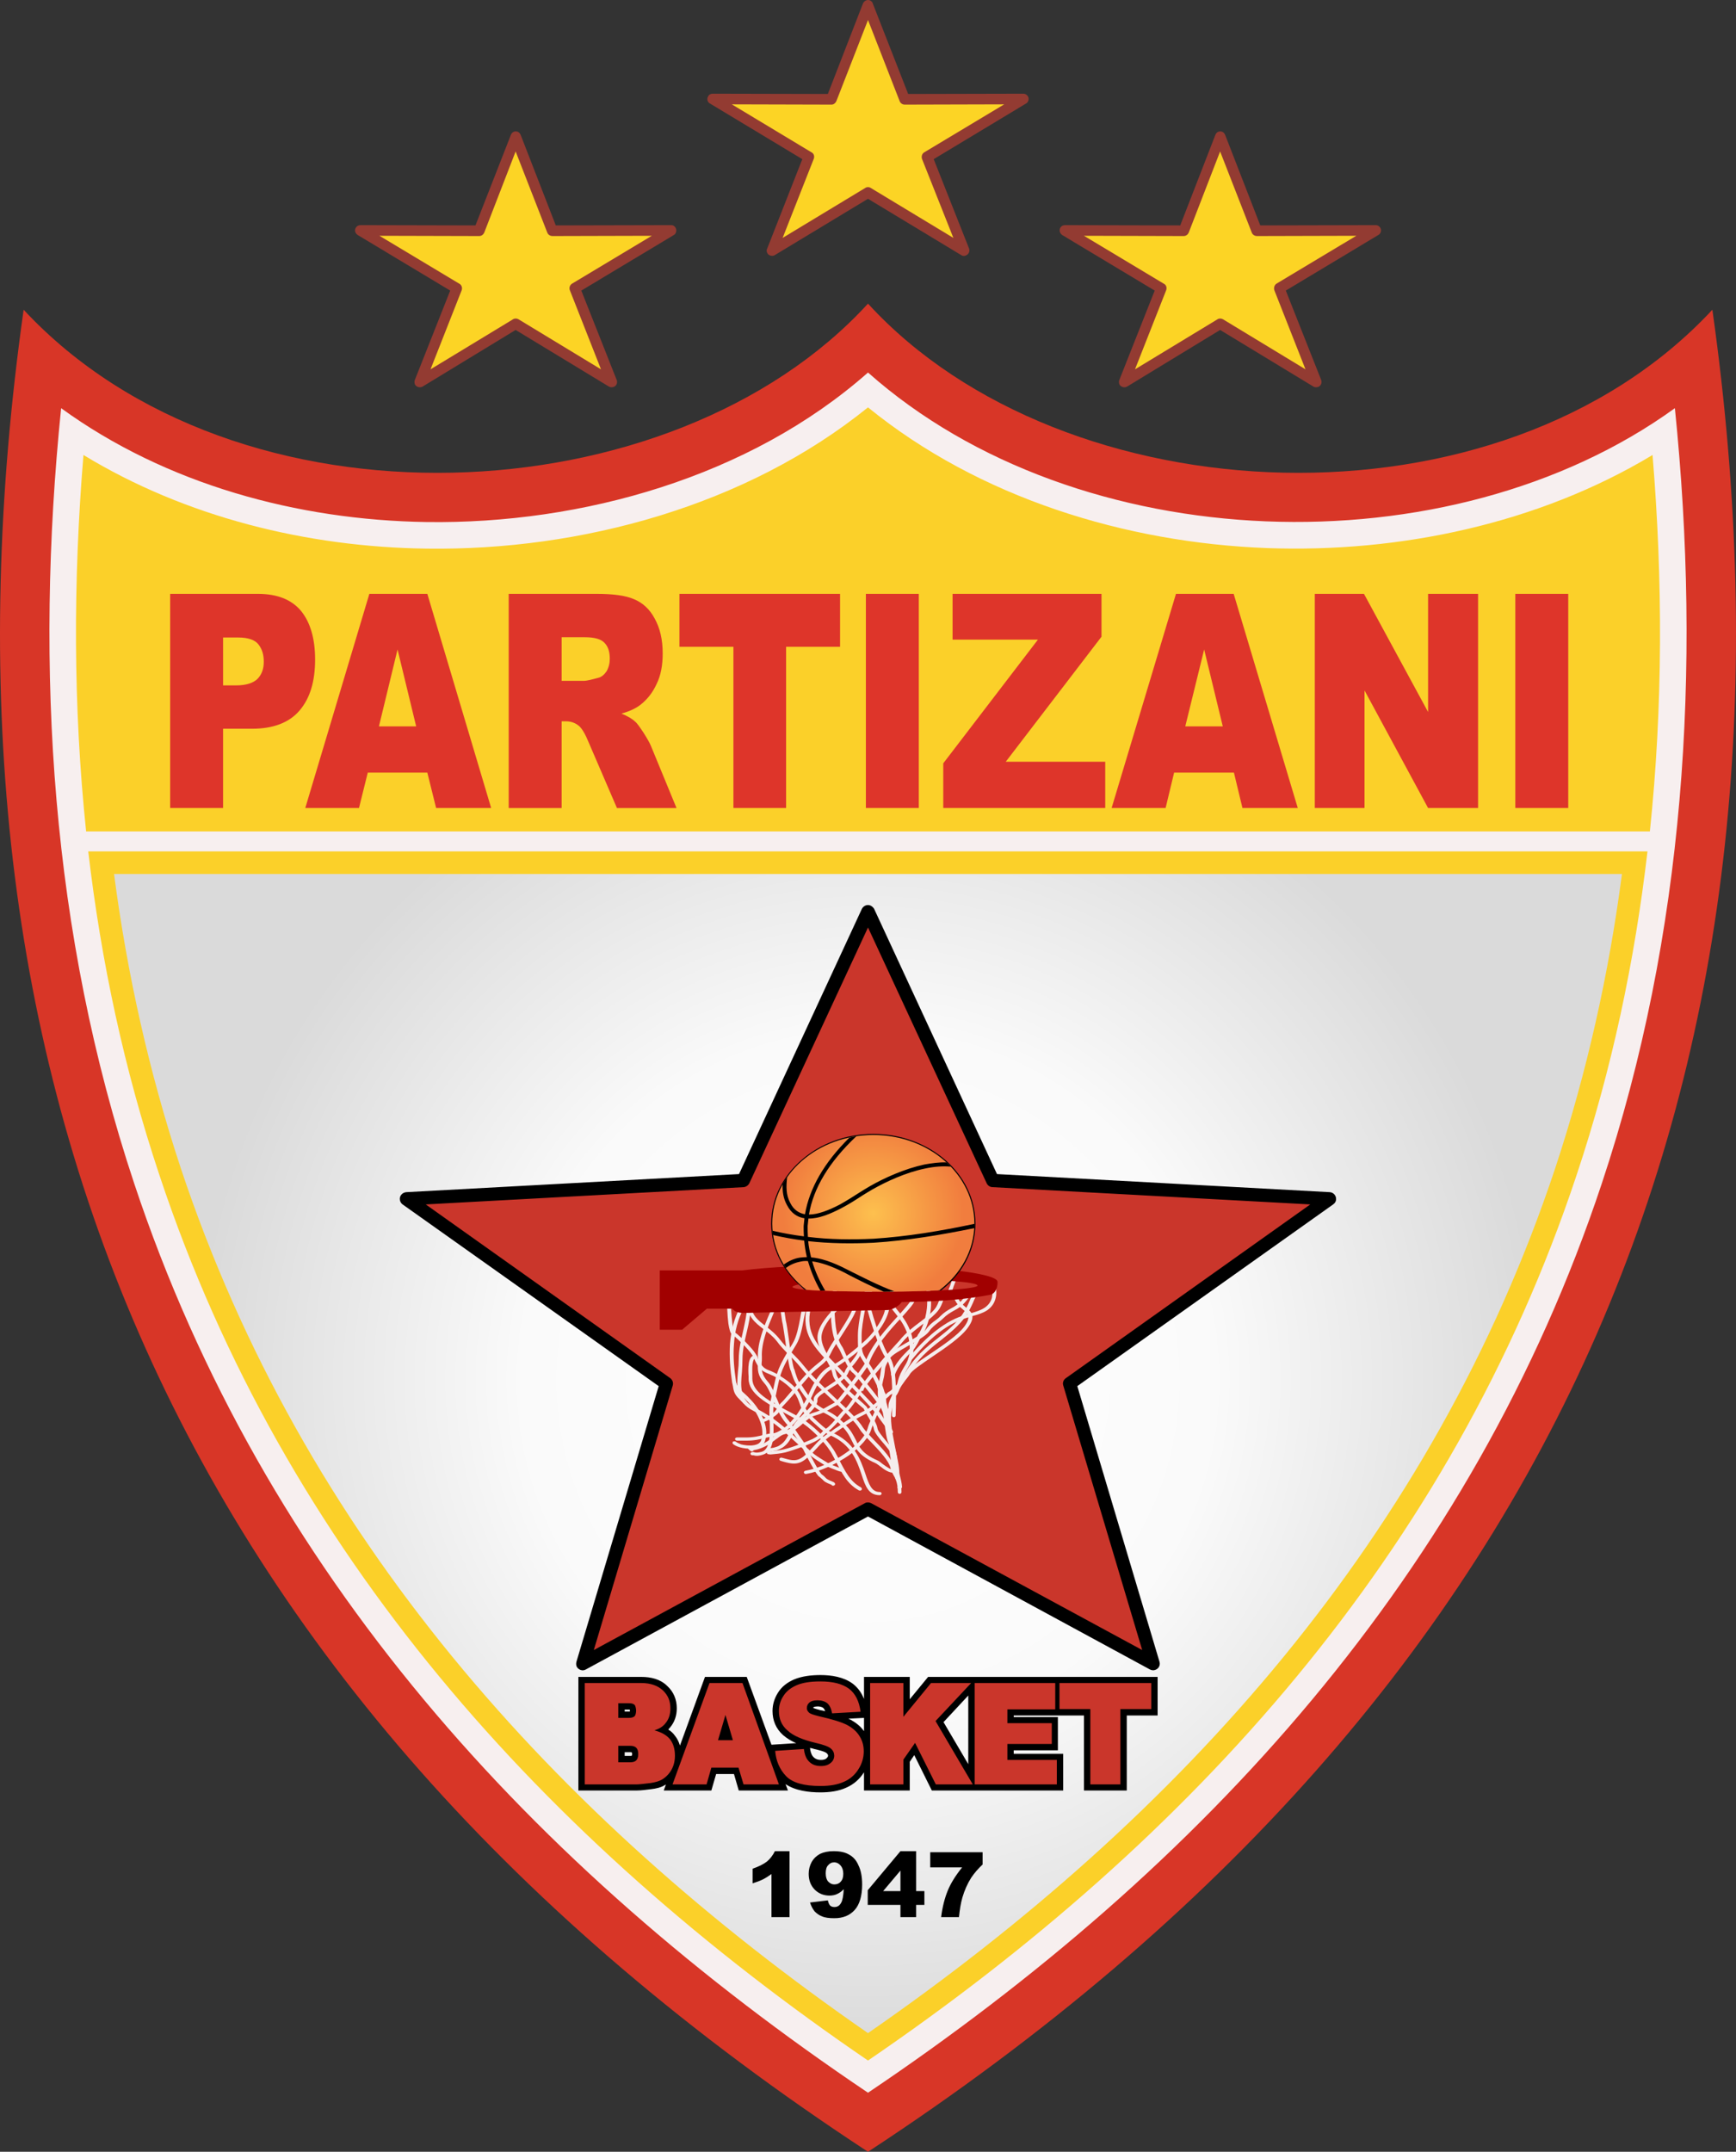
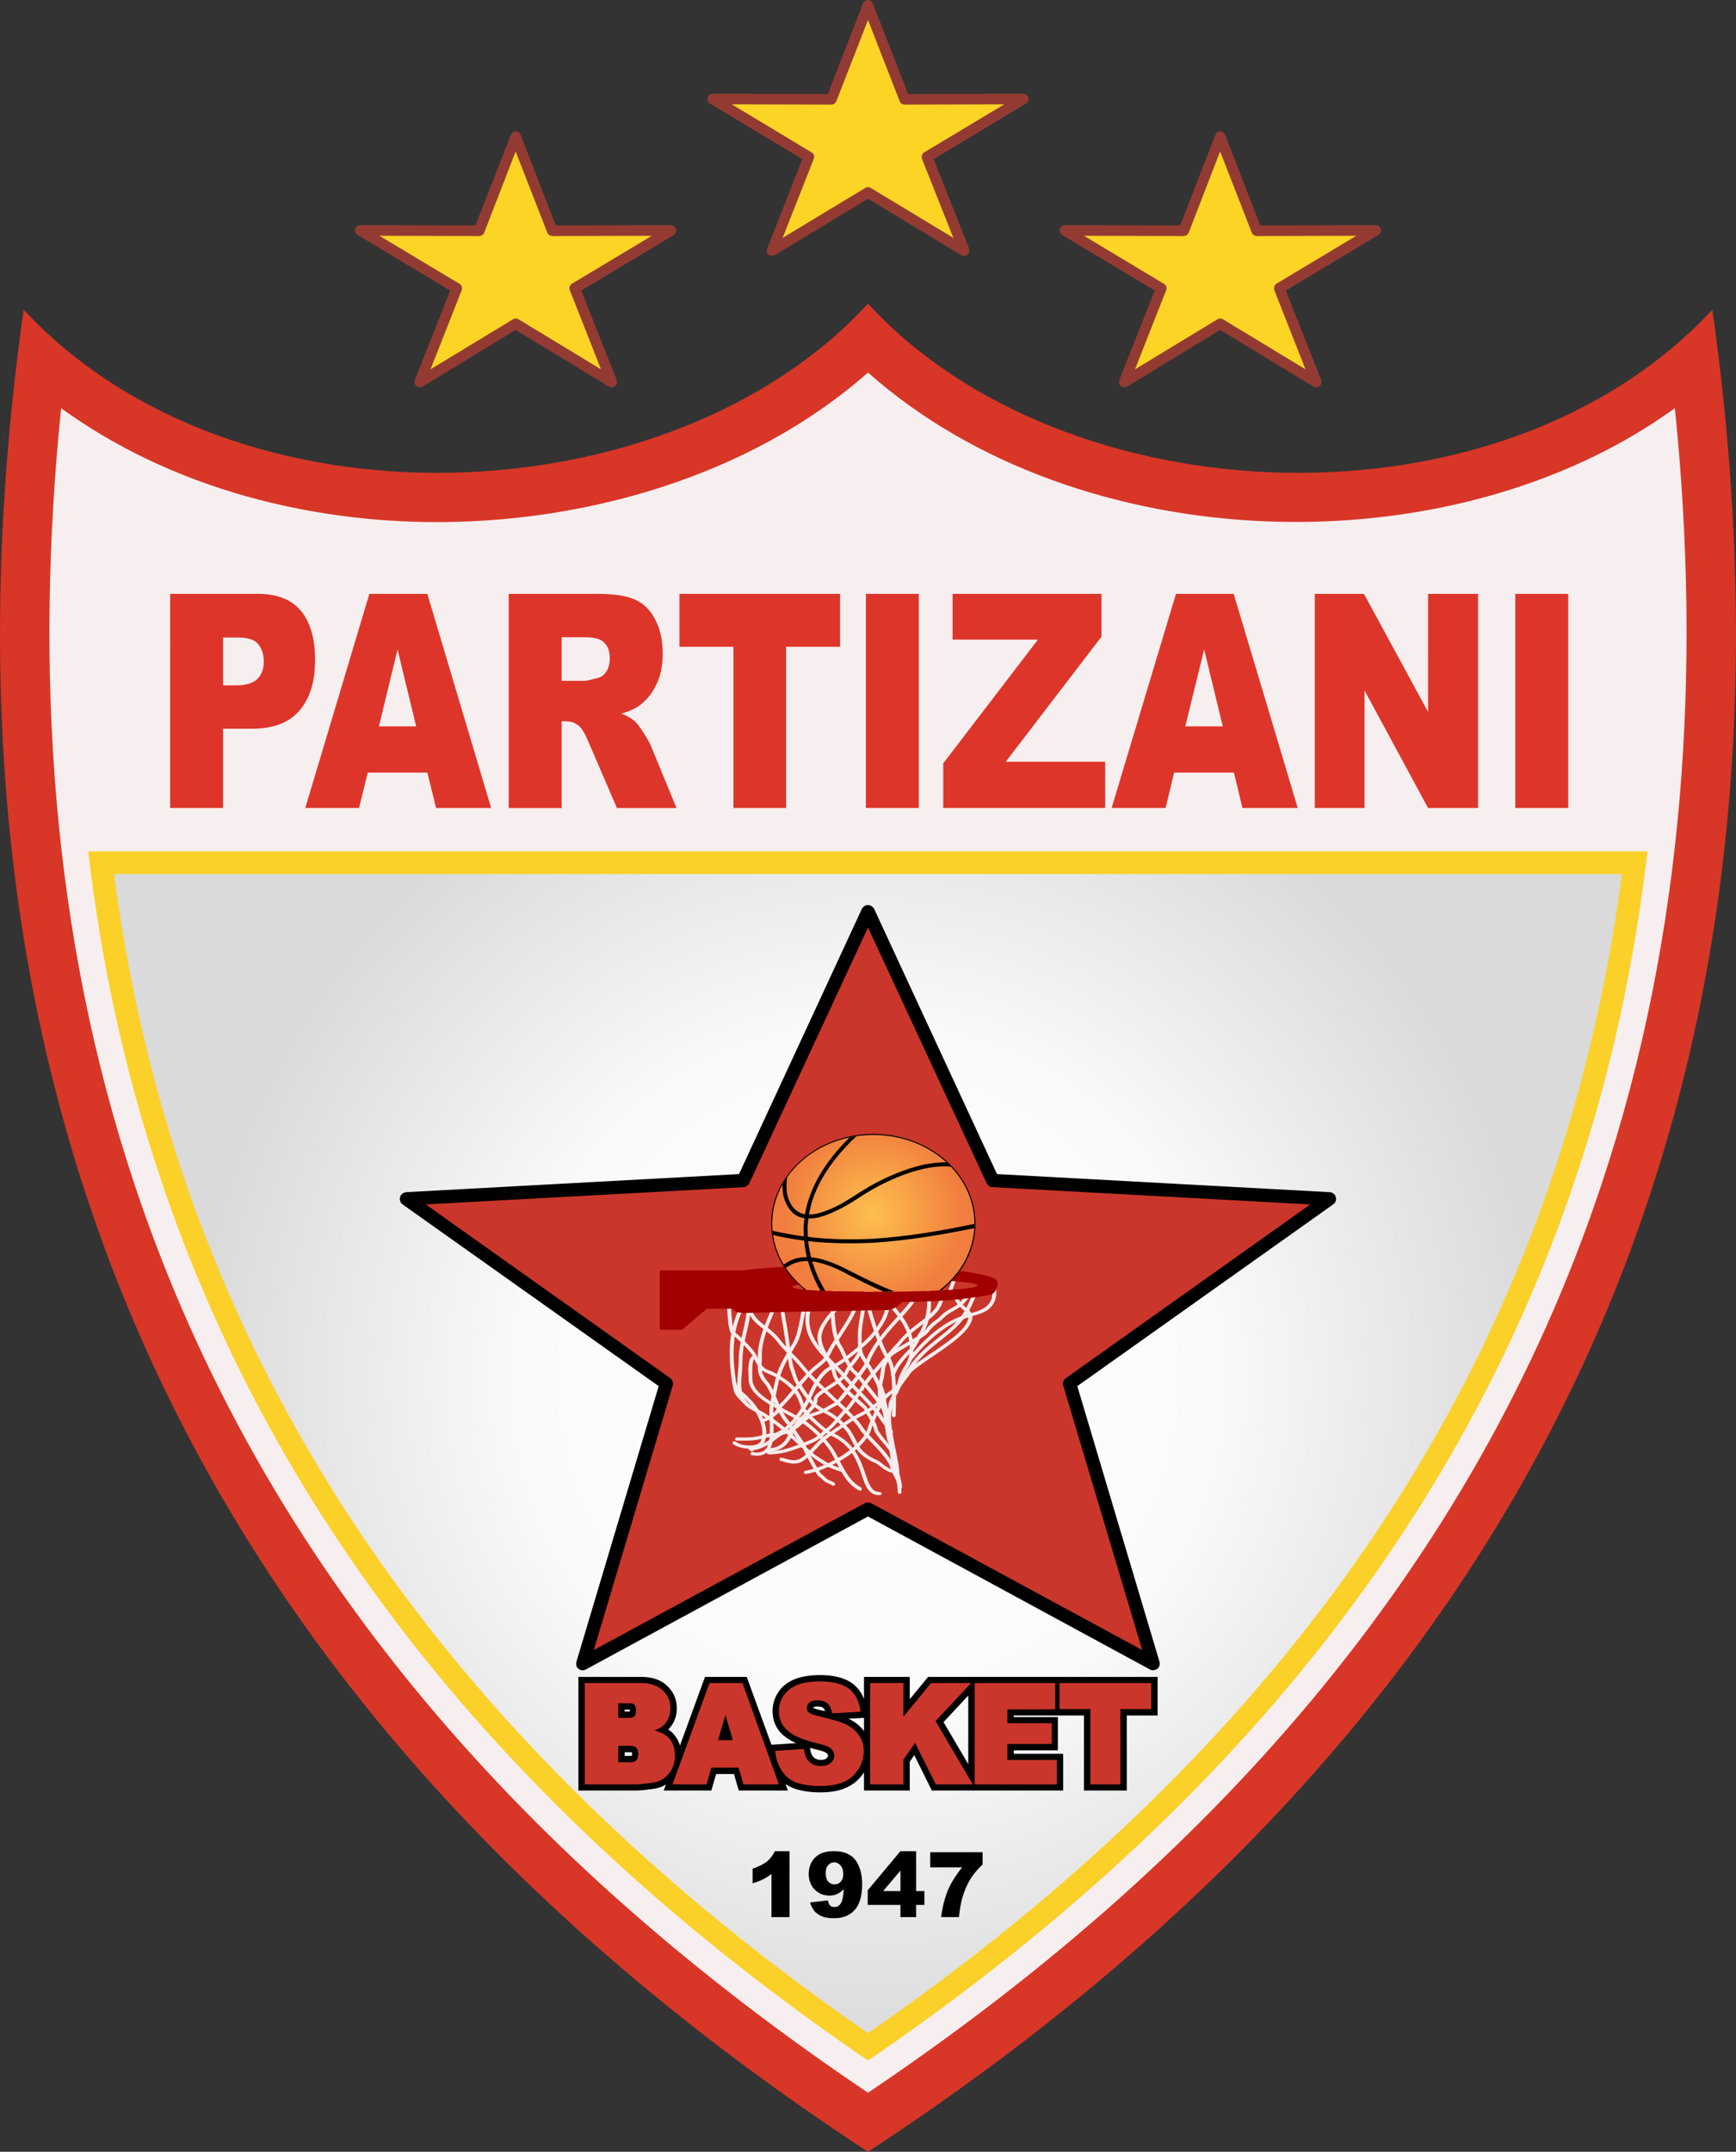
<svg xmlns="http://www.w3.org/2000/svg" version="1.1" id="Layer_1" x="0px" y="0px" width="275px" height="340.746px" viewBox="0 0 275 340.746" enable-background="new 0 0 275 340.746" xml:space="preserve">
  <rect x="0" y="0" width="275" height="340.746" fill="#333333" stroke="none" />
  <g>
    <path fill-rule="evenodd" clip-rule="evenodd" fill="#D83627" d="M137.5,340.746C24.47,266.768-12.813,166.46,3.743,49.048   C37.488,85.321,106.536,81.909,137.5,48.08c30.964,33.829,100.012,37.241,133.757,0.969   C287.813,166.46,250.53,266.768,137.5,340.746L137.5,340.746z" />
    <path fill-rule="evenodd" clip-rule="evenodd" fill="#F7EFEF" d="M137.5,331.394c53.124-35.727,95.715-82.235,116.232-143.954   c13.187-39.6,15.798-81.518,11.586-122.803c-35.642,25.782-94.536,23.887-127.818-5.646c-18.747,16.556-45.33,24.013-69.891,23.677   c-20.474-0.295-41.327-5.982-57.926-18.031c-4.213,41.286-1.601,83.203,11.585,122.803   C41.785,249.158,84.377,295.667,137.5,331.394L137.5,331.394z" />
    <path fill-rule="evenodd" clip-rule="evenodd" fill="#FBD029" d="M13.98,134.822c2.022,17.357,5.687,34.545,11.29,51.313   c19.885,59.78,60.918,105.151,112.23,140.161c51.312-35.01,92.345-80.381,112.23-140.161c5.603-16.767,9.227-33.956,11.248-51.313   H13.98z" />
    <radialGradient id="SVGID_1_" cx="137.5" cy="218.513" r="106.507" gradientUnits="userSpaceOnUse">
      <stop offset="0" style="stop-color:#FFFFFF" />
      <stop offset="0.515" style="stop-color:#FAFAFA" />
      <stop offset="1" style="stop-color:#DADADA" />
    </radialGradient>
    <path fill-rule="evenodd" clip-rule="evenodd" fill="url(#SVGID_1_)" d="M18.066,138.403c2.064,15.797,5.561,31.428,10.575,46.594   C48.02,243.176,87.747,287.537,137.5,321.956c49.753-34.419,89.48-78.78,108.86-136.959c5.014-15.167,8.509-30.797,10.573-46.594   H18.066z" />
-     <path fill-rule="evenodd" clip-rule="evenodd" fill="#FBD029" d="M261.78,72.051c-18.117,10.911-40.106,15.503-61.003,14.745   C178.28,85.953,155.11,78.833,137.5,64.51C118.205,80.097,92.044,87.216,67.567,86.88c-18.916-0.253-38.126-4.972-54.346-14.83   c-1.643,19.884-1.643,39.854,0.421,59.611h247.714C263.423,111.904,263.423,91.935,261.78,72.051L261.78,72.051z" />
    <polygon fill-rule="evenodd" clip-rule="evenodd" fill="#FCD425" points="137.5,0.854 143.271,15.725 162.104,15.683    146.853,24.825 152.709,39.696 137.5,30.47 122.292,39.696 128.148,24.825 112.897,15.683 131.729,15.725  " />
    <path fill="#933B32" d="M138.259,0.559l5.604,14.323l18.241-0.042c0.462,0,0.844,0.379,0.844,0.842c0,0.295-0.169,0.59-0.423,0.716   l-14.618,8.805l5.604,14.155c0.168,0.464-0.085,0.928-0.507,1.096c-0.252,0.126-0.505,0.084-0.715-0.042L137.5,31.48l-14.787,8.932   c-0.379,0.21-0.927,0.084-1.138-0.295c-0.168-0.253-0.168-0.547-0.042-0.759l5.561-14.155l-14.618-8.805   c-0.421-0.211-0.548-0.758-0.295-1.137c0.126-0.294,0.42-0.421,0.716-0.421l18.242,0.042L136.7,0.559   c0.168-0.421,0.674-0.674,1.095-0.506C138.049,0.18,138.216,0.348,138.259,0.559L138.259,0.559z M142.515,16.02L137.5,3.17   l-5.013,12.85c-0.127,0.294-0.422,0.548-0.758,0.548l-15.798-0.043l12.596,7.583c0.379,0.168,0.547,0.632,0.379,1.053   l-4.929,12.512l13.102-7.919c0.254-0.169,0.59-0.169,0.844,0l13.101,7.919l-4.971-12.512c-0.126-0.379,0-0.843,0.379-1.053   l12.639-7.583l-15.756,0.043C142.978,16.568,142.64,16.357,142.515,16.02L142.515,16.02z" />
    <polygon fill-rule="evenodd" clip-rule="evenodd" fill="#FCD425" points="81.681,21.666 87.494,36.537 106.325,36.494    91.075,45.636 96.889,60.507 81.681,51.282 66.472,60.507 72.328,45.636 57.078,36.494 75.909,36.537  " />
    <path fill="#933B32" d="M82.481,21.371l5.561,14.323l18.284-0.042c0.464,0,0.8,0.378,0.8,0.842c0,0.295-0.126,0.59-0.378,0.716   l-14.661,8.805l5.603,14.155c0.169,0.464-0.042,0.927-0.463,1.095c-0.252,0.084-0.547,0.084-0.758-0.042L81.681,52.25   l-14.745,8.973c-0.421,0.211-0.927,0.085-1.18-0.294c-0.126-0.252-0.126-0.548-0.042-0.758l5.603-14.155L56.656,37.21   c-0.379-0.253-0.547-0.758-0.294-1.138c0.168-0.295,0.463-0.42,0.758-0.42l18.2,0.042l5.603-14.323   c0.168-0.464,0.632-0.674,1.094-0.506C82.228,20.949,82.397,21.16,82.481,21.371L82.481,21.371z M86.694,36.832l-5.013-12.85   l-4.971,12.85c-0.126,0.295-0.421,0.547-0.8,0.547l-15.798-0.042l12.638,7.583c0.337,0.168,0.548,0.631,0.379,1.053l-4.929,12.512   l13.06-7.92c0.253-0.169,0.589-0.169,0.885,0l13.059,7.92l-4.928-12.512c-0.168-0.379,0-0.842,0.336-1.053l12.639-7.583   l-15.713,0.042C87.157,37.379,86.821,37.168,86.694,36.832L86.694,36.832z" />
    <polygon fill-rule="evenodd" clip-rule="evenodd" fill="#FCD425" points="193.279,21.666 199.093,36.537 217.924,36.494    202.674,45.636 208.487,60.507 193.279,51.282 178.07,60.507 183.927,45.636 168.675,36.494 187.507,36.537  " />
    <path fill="#933B32" d="M194.079,21.371l5.561,14.323l18.284-0.042c0.463,0,0.842,0.378,0.842,0.842   c0,0.295-0.168,0.59-0.421,0.716l-14.659,8.805l5.602,14.155c0.169,0.464-0.042,0.927-0.463,1.095   c-0.253,0.084-0.547,0.084-0.759-0.042l-14.786-8.973l-14.745,8.973c-0.422,0.211-0.928,0.085-1.181-0.294   c-0.126-0.252-0.126-0.548-0.041-0.758l5.603-14.155l-14.661-8.805c-0.379-0.253-0.504-0.758-0.294-1.138   c0.168-0.295,0.462-0.42,0.758-0.42l18.241,0.042l5.56-14.323c0.171-0.464,0.633-0.674,1.097-0.506   C193.826,20.949,193.994,21.16,194.079,21.371L194.079,21.371z M198.292,36.832l-5.013-12.85l-4.972,12.85   c-0.127,0.295-0.421,0.547-0.801,0.547l-15.798-0.042l12.638,7.583c0.381,0.168,0.549,0.631,0.381,1.053l-4.931,12.512l13.061-7.92   c0.253-0.169,0.59-0.169,0.884,0l13.061,7.92l-4.93-12.512c-0.127-0.379,0-0.842,0.338-1.053l12.639-7.583l-15.715,0.042   C198.754,37.379,198.418,37.168,198.292,36.832L198.292,36.832z" />
    <polygon fill-rule="evenodd" clip-rule="evenodd" fill="#CA362B" points="137.5,144.385 157.216,186.935 210.593,189.841    169.434,219.078 182.662,263.44 137.5,238.963 92.297,263.44 105.567,219.078 64.408,189.841 117.743,186.935  " />
    <path d="M138.469,143.921l19.464,42.002l52.745,2.865c0.547,0.042,1.012,0.549,0.97,1.138c0,0.337-0.212,0.632-0.465,0.8   L170.656,219.5l13.018,43.644c0.168,0.55-0.127,1.139-0.718,1.308c-0.252,0.083-0.547,0.041-0.8-0.085L137.5,240.143   l-44.698,24.224c-0.505,0.295-1.137,0.085-1.433-0.421c-0.126-0.252-0.126-0.547-0.042-0.844l13.018-43.602l-40.57-28.774   c-0.463-0.337-0.589-1.01-0.252-1.475c0.21-0.294,0.506-0.421,0.8-0.463l52.745-2.865l19.463-42.002   c0.252-0.504,0.885-0.758,1.391-0.504C138.175,143.542,138.344,143.711,138.469,143.921L138.469,143.921z M156.289,187.355   L137.5,146.871l-18.79,40.485c-0.168,0.338-0.506,0.591-0.884,0.633l-50.385,2.737l38.673,27.468c0.38,0.253,0.59,0.717,0.464,1.18   l-12.512,41.918l42.928-23.254c0.295-0.17,0.674-0.17,1.011,0l42.93,23.254l-12.514-41.918c-0.125-0.422,0.043-0.884,0.422-1.137   l38.716-27.511l-50.344-2.737C156.838,187.988,156.459,187.735,156.289,187.355L156.289,187.355z" />
    <path fill="#DE352A" d="M26.956,94.042h13.902c3.033,0,5.308,0.885,6.824,2.696c1.475,1.812,2.233,4.381,2.233,7.709   c0,3.455-0.801,6.109-2.443,8.046c-1.644,1.938-4.171,2.907-7.542,2.907h-4.592v12.554h-8.383V94.042z M35.339,108.534h2.064   c1.601,0,2.738-0.379,3.413-1.053c0.674-0.716,0.969-1.601,0.969-2.696c0-1.096-0.252-1.98-0.842-2.738   c-0.548-0.716-1.644-1.095-3.202-1.095h-2.401V108.534z M67.694,122.352h-9.437l-1.39,5.603h-8.509L58.51,94.042h9.184   l10.111,33.913h-8.721L67.694,122.352z M65.925,115.022l-2.95-12.175l-2.948,12.175H65.925z M80.585,127.955V94.042h13.902   c2.613,0,4.592,0.252,5.94,0.842c1.348,0.548,2.485,1.559,3.286,3.076c0.843,1.516,1.265,3.328,1.265,5.518   c0,1.854-0.295,3.497-0.97,4.845c-0.631,1.39-1.516,2.485-2.612,3.328c-0.716,0.548-1.727,1.011-2.949,1.349   c1.012,0.421,1.728,0.843,2.149,1.264c0.337,0.253,0.758,0.885,1.348,1.77c0.59,0.926,0.969,1.601,1.179,2.107l4.044,9.815h-9.437   l-4.465-10.363c-0.548-1.348-1.054-2.191-1.517-2.612c-0.59-0.506-1.306-0.758-2.064-0.758h-0.716v13.733H80.585z M88.968,107.818   h3.54c0.379,0,1.095-0.169,2.191-0.463c0.589-0.126,1.01-0.506,1.39-1.053c0.337-0.59,0.506-1.264,0.506-1.98   c0-1.095-0.253-1.938-0.843-2.528c-0.548-0.59-1.559-0.884-3.118-0.884h-3.666V107.818z M107.631,94.042h25.445v8.384h-8.551   v25.529h-8.342v-25.529h-8.552V94.042z M137.164,94.042h8.384v33.913h-8.384V94.042z M150.897,94.042h23.592v6.783l-15.166,19.8   h15.756v7.33h-25.657v-7.077l14.999-19.59h-13.523V94.042z M195.469,122.352h-9.479l-1.348,5.603h-8.552l10.196-33.913h9.141   l10.153,33.913h-8.763L195.469,122.352z M193.7,115.022l-2.95-12.175l-2.991,12.175H193.7z M208.277,94.042h7.792l10.154,18.706   V94.042h7.919v33.913h-7.919l-10.069-18.621v18.621h-7.877V94.042z M240.042,94.042h8.383v33.913h-8.383V94.042z" />
    <path fill-rule="evenodd" clip-rule="evenodd" d="M105.483,282.608c-0.042,0-0.084,0.042-0.126,0.042   c-0.632,0.42-1.474,0.59-2.19,0.673c-0.717,0.085-1.56,0.211-2.276,0.211h-9.268v-17.988h9.942c1.517,0,3.033,0.338,4.129,1.433   c1.01,0.926,1.516,2.147,1.516,3.538c0,1.139-0.337,2.191-1.096,3.076c-0.084,0.084-0.168,0.21-0.252,0.294   c0.421,0.253,0.758,0.549,1.053,0.971c0.38,0.462,0.632,1.011,0.8,1.558l3.96-10.869h6.614l3.918,10.742l3.918-0.251   c-0.8-0.339-1.474-0.76-2.064-1.265c-1.138-1.012-1.686-2.317-1.686-3.835c0-1.01,0.294-1.979,0.843-2.862   c0.59-0.971,1.474-1.644,2.528-2.108c1.264-0.547,2.822-0.715,4.212-0.715c1.728,0,3.666,0.294,5.098,1.348   c0.843,0.632,1.433,1.476,1.812,2.443v-3.497h7.247v3.538l2.906-3.538h36.356v6.109h-4.886v11.879h-6.783v-11.879h-3.54l0,0h-7.583   v0.252h6.994v5.266h-6.994v0.548h7.836v5.813h-20.811l-2.781-5.603l-0.715,1.054v4.549h-7.247v-2.863   c-0.042,0.041-0.042,0.041-0.042,0.041c-0.675,1.053-1.601,1.854-2.738,2.358c-1.264,0.592-2.738,0.761-4.129,0.761   c-1.811,0-3.96-0.255-5.519-1.308l0.379,1.011h-7.793l-0.758-2.611h-2.823l-0.758,2.611h-7.541L105.483,282.608z M136.868,274.14   v-2.105l-2.485,0.126c0.126,0.042,0.21,0.084,0.295,0.126C135.521,272.75,136.321,273.34,136.868,274.14L136.868,274.14z    M153.384,279.364v-10.868l-3.919,4.212L153.384,279.364z M130.718,270.98c-0.084-0.211-0.168-0.379-0.295-0.505   c-0.253-0.211-0.632-0.253-0.927-0.253c-0.168,0-0.506,0.042-0.632,0.126c-0.042,0.042-0.042,0.085-0.084,0.042   c0,0.043,0.042,0.043,0.042,0.043c0.21,0.168,0.884,0.294,1.137,0.378C130.212,270.854,130.465,270.896,130.718,270.98   L130.718,270.98z M128.316,276.794v0.043c0.042,0.379,0.169,0.927,0.422,1.263c0.336,0.421,0.758,0.59,1.306,0.59   c0.294,0,0.673-0.041,0.884-0.252c0.126-0.127,0.252-0.253,0.252-0.421s-0.126-0.296-0.21-0.379   c-0.295-0.297-1.601-0.591-1.98-0.675C128.78,276.878,128.527,276.837,128.316,276.794L128.316,276.794z M98.953,271.022h0.674   c0.042,0,0.084,0,0.126,0c0.042-0.042,0.042-0.085,0.042-0.127c0-0.041-0.042-0.084-0.042-0.168c-0.042,0-0.084,0-0.084,0h-0.716   V271.022z M98.953,278.059h0.884c0.042,0,0.168,0,0.253-0.042c0.042-0.043,0.042-0.168,0.042-0.253c0-0.043,0-0.211-0.042-0.253   c-0.084-0.041-0.21-0.041-0.253-0.041h-0.884V278.059z" />
    <path fill="#CA362B" d="M167.833,266.515h14.534v4.129h-4.887v11.923h-4.76v-11.923h-4.888V266.515z M154.394,266.515h12.765v4.17   h-7.581v2.192h7.034v3.286h-7.034v2.526h7.835v3.877h-13.019V266.515z M137.837,266.515h5.266v5.352l4.382-5.352h6.361   l-5.646,6.023l5.899,10.028h-5.857l-3.285-6.572l-1.854,2.654v3.918h-5.266V266.515z M122.797,277.258l4.55-0.295   c0.084,0.758,0.295,1.348,0.59,1.727c0.506,0.675,1.179,0.97,2.107,0.97c0.673,0,1.179-0.169,1.559-0.505   c0.378-0.296,0.547-0.717,0.547-1.138s-0.169-0.801-0.505-1.097c-0.337-0.336-1.18-0.632-2.444-0.926   c-2.106-0.507-3.58-1.137-4.465-1.98c-0.927-0.8-1.349-1.812-1.349-3.076c0-0.8,0.21-1.601,0.675-2.315   c0.463-0.759,1.137-1.308,2.064-1.728c0.927-0.421,2.19-0.633,3.833-0.633c1.981,0,3.455,0.38,4.508,1.138   c1.011,0.759,1.644,1.979,1.854,3.665l-4.508,0.253c-0.126-0.716-0.379-1.263-0.758-1.601c-0.38-0.295-0.885-0.464-1.559-0.464   c-0.59,0-1.011,0.126-1.264,0.338c-0.295,0.253-0.421,0.547-0.421,0.926c0,0.253,0.126,0.464,0.337,0.675   c0.21,0.211,0.758,0.379,1.601,0.59c2.064,0.463,3.581,0.927,4.466,1.391c0.927,0.505,1.558,1.096,1.979,1.811   c0.422,0.675,0.632,1.476,0.632,2.358c0,1.012-0.295,1.981-0.843,2.823c-0.548,0.886-1.306,1.559-2.275,1.981   c-1.011,0.463-2.233,0.674-3.75,0.674c-2.611,0-4.423-0.506-5.434-1.559C123.514,280.207,122.924,278.858,122.797,277.258   L122.797,277.258z M116.984,279.911h-4.297l-0.758,2.655h-5.393l5.855-16.052h5.225l5.771,16.052h-5.603L116.984,279.911z    M116.099,275.572l-1.18-4.002l-1.179,4.002H116.099z M92.634,266.515h8.931c1.517,0,2.654,0.422,3.455,1.179   c0.8,0.76,1.179,1.686,1.179,2.823c0,0.971-0.252,1.77-0.842,2.444c-0.378,0.464-0.927,0.8-1.685,1.053   c1.137,0.295,1.938,0.759,2.486,1.433c0.505,0.674,0.758,1.517,0.758,2.57c0,0.8-0.168,1.559-0.547,2.232   c-0.379,0.674-0.885,1.18-1.516,1.559c-0.422,0.252-1.012,0.422-1.812,0.548c-1.095,0.127-1.812,0.211-2.149,0.211h-8.256V266.515z    M97.942,272.034h1.685c0.421,0,0.716-0.085,0.885-0.253c0.168-0.126,0.253-0.59,0.253-0.886c0-0.252-0.084-0.8-0.253-0.926   c-0.168-0.168-0.463-0.253-0.842-0.253h-1.728V272.034z M97.942,279.07h1.896c0.843,0,1.265-0.381,1.265-1.307   c0-0.927-0.422-1.306-1.265-1.306h-1.896V279.07z" />
    <path d="M125.072,293.141v10.447h-2.864v-6.824c-0.463,0.336-0.927,0.632-1.348,0.842c-0.422,0.211-0.969,0.423-1.644,0.633v-2.318   c0.969-0.336,1.728-0.715,2.275-1.136c0.505-0.423,0.927-0.97,1.264-1.644H125.072z M128.316,301.271l2.823-0.337   c0.084,0.38,0.211,0.675,0.379,0.843c0.211,0.168,0.422,0.211,0.674,0.211c0.464,0,0.801-0.211,1.054-0.674   c0.21-0.337,0.336-1.055,0.42-2.149c-0.336,0.338-0.674,0.591-1.053,0.759c-0.337,0.168-0.758,0.253-1.222,0.253   c-0.927,0-1.727-0.337-2.359-0.97c-0.632-0.674-0.927-1.475-0.927-2.485c0-0.675,0.168-1.306,0.463-1.853   c0.337-0.592,0.8-1.011,1.348-1.307c0.548-0.253,1.264-0.421,2.107-0.421c1.053,0,1.853,0.168,2.485,0.547   c0.632,0.338,1.138,0.885,1.475,1.686c0.379,0.758,0.59,1.77,0.59,3.033c0,1.853-0.422,3.202-1.18,4.043   c-0.801,0.886-1.854,1.307-3.244,1.307c-0.8,0-1.475-0.084-1.938-0.295c-0.463-0.168-0.843-0.462-1.18-0.799   C128.738,302.281,128.485,301.819,128.316,301.271L128.316,301.271z M133.583,296.721c0-0.59-0.168-1.011-0.42-1.306   c-0.296-0.337-0.632-0.505-1.012-0.505c-0.421,0-0.716,0.168-0.969,0.463c-0.252,0.253-0.379,0.673-0.379,1.265   c0,0.589,0.127,1.009,0.379,1.306c0.294,0.295,0.59,0.463,0.969,0.463c0.421,0,0.758-0.127,1.012-0.421   C133.456,297.689,133.583,297.268,133.583,296.721L133.583,296.721z M142.64,301.65h-5.182v-2.318l5.182-6.191h2.486v6.32h1.306   v2.189h-1.306v1.938h-2.486V301.65z M142.64,299.461v-3.246l-2.738,3.246H142.64z M147.359,293.309h8.298v1.938   c-0.715,0.673-1.306,1.349-1.811,2.105c-0.59,0.927-1.055,1.979-1.391,3.117c-0.253,0.886-0.421,1.896-0.547,3.118h-2.823   c0.211-1.686,0.589-3.076,1.054-4.213c0.463-1.137,1.221-2.358,2.273-3.665h-5.054V293.309z" />
    <path fill="#F5EDED" d="M117.321,206.861c0.042-0.168,0.253-0.21,0.379-0.126c0.169,0.043,0.21,0.211,0.169,0.337   c-1.011,1.812-1.475,3.791-1.601,5.771c-0.169,2.022,0.042,4.044,0.336,6.023c0.084,0.676,0.843,1.391,1.517,1.981   c0.169,0.168,0.379,0.336,0.506,0.506c0.969,0.927,1.938,2.273,2.401,3.664c0.422,1.137,0.506,2.318,0.084,3.369   c-0.084,0.169-0.21,0.297-0.336,0.423l0,0c-0.38,0.379-1.011,0.547-1.643,0.589c-0.632,0.043-1.349-0.042-1.938-0.21   c-0.42-0.126-0.8-0.294-1.053-0.505c-0.126-0.085-0.126-0.254-0.042-0.38c0.126-0.085,0.337-0.085,0.463,0   c0.211,0.168,0.506,0.295,0.842,0.422c0.506,0.126,1.138,0.211,1.686,0.169c0.505-0.043,0.969-0.169,1.222-0.423l0,0   c0.084-0.085,0.168-0.168,0.21-0.253c0.379-0.968,0.295-2.021-0.084-3.076c-0.463-1.305-1.348-2.568-2.275-3.453   c-0.126-0.168-0.294-0.295-0.505-0.463c-0.716-0.717-1.559-1.433-1.685-2.317c-0.296-1.979-0.464-4.044-0.338-6.109   C115.804,210.778,116.268,208.758,117.321,206.861L117.321,206.861z" />
    <path fill="#F5EDED" d="M115.173,206.103c0-0.168,0.126-0.253,0.295-0.253c0.168,0,0.294,0.085,0.294,0.253   c0,0.463,0.085,2.149,0.253,3.455c0.084,0.674,0.168,1.264,0.294,1.348c0.506,0.337,1.475,1.223,2.275,2.107   c0.632,0.674,1.18,1.347,1.349,1.811c0.716,1.729,1.222,1.938,2.148,2.275c0.464,0.21,1.054,0.462,1.854,1.012   c2.528,1.643,2.949,2.864,3.328,4.001c0.21,0.675,0.421,1.264,1.137,1.938c0.127,0.126,0.295,0.253,0.463,0.464   c0.843,0.8,2.065,1.938,2.823,2.273c3.665,1.559,4.634,4.382,5.392,6.574c0.548,1.642,0.97,2.905,2.276,2.905   c0.169,0,0.294,0.084,0.294,0.254c0,0.126-0.125,0.252-0.294,0.252c-1.77,0-2.276-1.432-2.865-3.243   c-0.717-2.15-1.643-4.845-5.056-6.277c-0.885-0.38-2.148-1.601-3.034-2.402c-0.126-0.168-0.294-0.295-0.463-0.463   c-0.8-0.759-1.011-1.432-1.264-2.149c-0.379-1.053-0.758-2.19-3.117-3.748c-0.716-0.506-1.306-0.716-1.77-0.929   c-1.011-0.42-1.601-0.673-2.401-2.61c-0.168-0.378-0.674-1.011-1.264-1.643c-0.8-0.844-1.727-1.686-2.19-2.022   c-0.253-0.169-0.422-0.886-0.548-1.687C115.215,208.294,115.173,206.565,115.173,206.103L115.173,206.103z" />
    <path fill="#F5EDED" d="M118.29,207.325c0-0.168,0.126-0.253,0.294-0.253c0.169,0,0.295,0.085,0.295,0.253   c0,1.012-0.252,2.19-0.547,3.453c-0.338,1.433-0.716,2.95-0.716,4.509c0,0.632-0.042,1.265-0.084,1.938   c-0.211,2.275-0.421,4.509,2.106,5.73c2.991,1.517,4.802,3.159,6.993,5.223l0.463,0.422c0.843,0.8,1.391,1.264,1.896,1.686   c0.548,0.421,1.138,0.758,2.149,1.39c0.168,0.086,0.801,0.38,1.391,0.59c0.378,0.169,0.758,0.295,0.842,0.295   c0.168,0,0.294,0.127,0.294,0.252c0,0.126-0.126,0.253-0.294,0.253c-0.21,0-0.632-0.127-1.096-0.336   c-0.631-0.211-1.306-0.548-1.517-0.632c-1.01-0.633-1.601-1.012-2.147-1.433c-0.59-0.463-1.096-0.928-1.938-1.727l-0.463-0.422   c-2.191-2.022-3.96-3.666-6.867-5.099c-2.865-1.433-2.654-3.791-2.443-6.235c0.084-0.63,0.126-1.263,0.126-1.895   c0-1.601,0.378-3.159,0.716-4.635C117.995,209.431,118.29,208.294,118.29,207.325L118.29,207.325z" />
    <path fill="#F5EDED" d="M118.417,206.481c0-0.168,0.126-0.295,0.294-0.295c0.168,0,0.295,0.127,0.295,0.295   c0,1.813,1.095,2.612,2.316,3.539c0.758,0.59,1.559,1.222,2.233,2.107c0.506,0.673,1.137,1.306,1.812,2.021   c0.673,0.674,1.347,1.349,1.979,2.149c1.264,1.601,3.16,3.37,4.929,5.056c1.98,1.853,3.75,3.538,4.466,4.76   c0.295,0.421,0.926,1.096,1.685,1.896c1.35,1.39,2.991,3.118,3.244,4.424c0.042,0.253,0.211,0.504,0.336,0.8   c0.382,0.59,0.802,1.39,0.802,3.033c0,0.168-0.126,0.295-0.294,0.295c-0.169,0-0.296-0.127-0.296-0.295   c0-1.559-0.422-2.232-0.759-2.822c-0.168-0.296-0.336-0.59-0.378-0.927c-0.253-1.181-1.812-2.822-3.118-4.172   c-0.8-0.799-1.474-1.517-1.77-2.021c-0.674-1.139-2.444-2.823-4.339-4.635c-1.811-1.686-3.708-3.497-5.013-5.139   c-0.59-0.718-1.265-1.433-1.938-2.064c-0.674-0.718-1.348-1.391-1.854-2.108c-0.632-0.798-1.39-1.39-2.149-1.937   C119.596,209.431,118.417,208.505,118.417,206.481L118.417,206.481z" />
    <path fill="#F5EDED" d="M122.292,206.987c0.084-0.126,0.253-0.209,0.379-0.168c0.169,0.042,0.253,0.211,0.21,0.338   c-0.042,0.125-0.21,0.462-0.336,0.8c-0.927,2.191-1.979,4.718-1.854,6.951c0,0.337,0,0.673-0.042,0.968   c-0.042,0.928-0.042,1.771,0.969,2.907c0.548,0.59,0.969,1.643,1.475,2.78c0.505,1.223,1.095,2.571,1.896,3.455   c0.168,0.21,0.927,1.264,1.559,2.233c0.506,0.715,0.969,1.391,1.01,1.516c0.085,0.253,0.843,1.771,1.517,2.993   c0.464,0.841,0.928,1.557,1.054,1.684c0.421,0.296,0.547,0.464,0.673,0.59c0.169,0.168,0.253,0.253,1.264,0.674   c0.126,0.084,0.169,0.126,0.211,0.212v0.041c0.042,0.127-0.042,0.253-0.211,0.295c-0.125,0.043-0.294,0-0.336-0.125   c-1.054-0.423-1.18-0.55-1.391-0.802c-0.126-0.084-0.253-0.253-0.59-0.506c-0.253-0.168-0.716-0.927-1.222-1.854   c-0.716-1.264-1.474-2.78-1.559-3.074c-0.042-0.085-0.464-0.718-0.927-1.391c-0.632-0.928-1.39-2.022-1.559-2.15   c-0.842-0.968-1.432-2.358-1.979-3.621c-0.464-1.097-0.885-2.107-1.391-2.655c-1.137-1.264-1.095-2.19-1.053-3.244   c0-0.294,0.042-0.589,0-0.926c-0.084-2.276,0.969-4.888,1.938-7.121C122.081,207.577,122.167,207.367,122.292,206.987   L122.292,206.987z" />
    <path fill="#F5EDED" d="M136.405,235.55c0.126,0.085,0.168,0.253,0.084,0.379c-0.084,0.127-0.295,0.127-0.422,0.085   c-1.896-1.053-2.654-2.611-3.96-5.182l-0.21-0.378c-0.422-0.844-1.138-1.77-1.938-2.613c-0.885-0.927-1.853-1.812-2.78-2.444   c-0.842-0.547-1.853-1.094-2.865-1.643c-2.78-1.473-5.729-3.031-5.729-5.434c0-0.127,0-0.21,0-0.337   c-0.042-0.549-0.084-1.432,0.042-2.149c0.126-0.715,0.422-1.262,1.095-1.221c0.127,0.042,0.253,0.168,0.253,0.295   c-0.042,0.168-0.211,0.253-0.337,0.253c-0.211-0.042-0.337,0.294-0.421,0.758c-0.084,0.633-0.042,1.516-0.042,2.022   c0,0.169,0,0.337,0,0.379c0,2.148,2.822,3.623,5.434,5.014c1.053,0.548,2.106,1.095,2.948,1.642   c0.928,0.676,1.981,1.56,2.865,2.529c0.842,0.926,1.601,1.895,2.023,2.738l0.21,0.379   C133.919,233.107,134.678,234.623,136.405,235.55L136.405,235.55z" />
    <path fill="#F5EDED" d="M116.058,219.164c-0.042-0.171,0.084-0.297,0.252-0.297c0.168,0,0.338,0.084,0.338,0.211   c0.168,1.391,0.379,1.601,1.263,2.485c0.084,0.085,0.168,0.17,0.337,0.338c0.084,0.126,0.084,0.251-0.043,0.38   c-0.126,0.085-0.336,0.042-0.421-0.044l-0.336-0.336C116.478,220.933,116.226,220.679,116.058,219.164L116.058,219.164z" />
    <path fill="#F5EDED" d="M123.556,207.072c-0.042-0.168,0.084-0.294,0.253-0.294c0.168,0,0.337,0.083,0.337,0.209l0.126,0.759   l0.21,1.391l0,0c0.127,0.462,0.295,1.559,0.464,2.823c0.295,2.147,0.674,4.633,0.885,4.886c0.042,0.042,0.042,0.085,0.042,0.126   c0.085,0.337,0.548,1.896,0.927,2.148c0.084,0.044,0.127,0.17,0.253,0.338c0.378,0.589,1.39,2.147,1.979,2.653   c0.8,0.675,1.39,0.97,1.938,1.264c0.843,0.421,1.601,0.801,3.076,2.36c0.8,0.842,1.137,1.559,1.516,2.274   c0.548,1.18,1.095,2.233,3.412,3.244c0.212,0.083,0.506,0.294,0.802,0.548c0.589,0.421,1.306,0.968,1.684,0.885   c0.169-0.043,0.337,0.042,0.379,0.21c0.043,0.126-0.083,0.252-0.21,0.294c-0.716,0.127-1.602-0.504-2.231-1.01   c-0.296-0.211-0.55-0.42-0.676-0.464l0,0c-2.57-1.138-3.117-2.232-3.749-3.497c-0.337-0.673-0.674-1.391-1.39-2.147   c-1.391-1.518-2.148-1.854-2.907-2.276c-0.589-0.294-1.221-0.589-2.106-1.347c-0.632-0.548-1.685-2.149-2.064-2.738   c-0.084-0.127-0.042-0.168-0.084-0.168c-0.506-0.379-1.053-2.108-1.138-2.444l0,0c-0.295-0.421-0.631-2.949-0.927-5.056   c-0.21-1.265-0.337-2.402-0.463-2.78l0,0l-0.211-1.476C123.598,207.408,123.556,207.072,123.556,207.072L123.556,207.072z    M125.326,217.141c0,0-0.042,0-0.042-0.042l0,0C125.283,217.099,125.368,217.182,125.326,217.141L125.326,217.141z" />
    <path fill="#F5EDED" d="M127.221,206.778c0.042-0.127,0.21-0.213,0.379-0.17s0.253,0.17,0.168,0.338   c-0.126,0.421-0.252,1.094-0.421,1.853c-0.253,1.391-0.548,3.033-1.222,4.13c-2.317,3.791-2.444,4.38-2.991,6.908   c-0.126,0.674-0.295,1.433-0.548,2.444c-0.126,0.547-0.084,1.473-0.084,2.484c0.084,2.318,0.21,5.055-1.685,5.604   c-0.842,0.253-1.18,0.169-1.433,0.085c-0.084,0-0.126,0-0.168,0c-0.168,0-0.337-0.085-0.337-0.253c0-0.128,0.127-0.255,0.296-0.255   c0.125-0.041,0.252,0,0.378,0.043c0.168,0.042,0.422,0.084,1.096-0.084c1.432-0.421,1.348-2.991,1.264-5.14   c-0.042-1.012-0.084-1.979,0.084-2.57c0.211-1.011,0.379-1.77,0.548-2.442c0.548-2.571,0.674-3.201,3.033-7.036   c0.632-1.053,0.927-2.653,1.179-3.959C126.884,207.957,127.011,207.24,127.221,206.778L127.221,206.778z" />
    <path fill="#F5EDED" d="M127.811,206.987c0.042-0.126,0.21-0.209,0.379-0.168c0.168,0,0.253,0.127,0.253,0.295   c-0.927,3.959,1.053,5.982,3.749,8.72c0.758,0.801,1.559,1.644,2.401,2.612c0.548,0.674,1.306,1.433,2.064,2.232   c1.306,1.349,2.613,2.738,3.119,3.582c0.083,0.168,0.336,0.505,0.63,0.883c0.465,0.592,0.971,1.265,1.054,1.561   c0.043,0.125-0.042,0.251-0.21,0.294s-0.337-0.043-0.379-0.169c-0.084-0.21-0.548-0.842-0.97-1.39   c-0.295-0.379-0.547-0.758-0.674-0.926c-0.463-0.801-1.77-2.19-3.033-3.539c-0.8-0.802-1.559-1.602-2.106-2.232   c-0.801-0.969-1.643-1.771-2.401-2.569C128.949,213.35,126.884,211.199,127.811,206.987L127.811,206.987z" />
    <path fill="#F5EDED" d="M132.698,206.861c0.126-0.042,0.295,0,0.379,0.169c0.042,0.127,0,0.252-0.168,0.295   c-0.21,0.083-1.221,1.054-1.979,2.232c-0.464,0.716-0.8,1.516-0.8,2.232c0,1.054,0.547,2.022,1.137,3.076   c0.506,0.842,1.011,1.727,1.222,2.694c0.253,1.223,2.696,3.33,4.002,4.467c0.505,0.464,0.843,0.759,0.884,0.886   c0.084,0.168,0.253,0.462,0.463,0.841c0.463,0.76,1.095,1.813,1.178,2.486c0.043,0.379,0.844,1.348,1.518,2.147   c0.549,0.633,1.012,1.181,1.012,1.433c-0.042,0.126-0.168,0.211-0.338,0.211c-0.168,0-0.294-0.126-0.294-0.253   c0-0.042-0.38-0.547-0.843-1.094c-0.758-0.844-1.602-1.897-1.644-2.402c-0.083-0.589-0.674-1.559-1.137-2.315   c-0.211-0.381-0.422-0.718-0.463-0.886c-0.042-0.043-0.337-0.295-0.801-0.674c-1.348-1.18-3.875-3.414-4.128-4.761   c-0.168-0.885-0.674-1.728-1.18-2.57c-0.589-1.096-1.222-2.147-1.222-3.286c0-0.801,0.379-1.685,0.885-2.443   C131.224,208.04,132.403,206.946,132.698,206.861L132.698,206.861z" />
    <path fill="#F5EDED" d="M131.603,206.651c0-0.127,0.126-0.255,0.294-0.255s0.294,0.128,0.294,0.255   c0,0.968,0.042,2.274,0.211,3.497c0.168,1.18,0.463,2.358,1.011,3.116c0.126,0.169,0.295,0.59,0.505,1.053   c0.463,1.012,1.096,2.36,1.601,2.738c0.252,0.169,0.927,0.97,1.643,1.854c0.969,1.137,1.981,2.485,2.275,2.906   c0.042,0.042,0.127,0.168,0.253,0.336c0.421,0.508,1.054,1.223,1.012,1.561c0,0.169-0.17,0.254-0.338,0.254   c-0.169-0.043-0.295-0.128-0.295-0.297c0.042-0.127-0.505-0.8-0.843-1.221c-0.169-0.168-0.295-0.338-0.337-0.422   c-0.253-0.379-1.306-1.685-2.233-2.822c-0.674-0.885-1.306-1.601-1.516-1.771c-0.632-0.421-1.306-1.895-1.77-2.905   c-0.21-0.464-0.379-0.843-0.506-1.012c-0.59-0.843-0.926-2.063-1.095-3.328C131.603,208.926,131.603,207.661,131.603,206.651   L131.603,206.651z" />
    <path fill="#F5EDED" d="M135.142,206.861c-0.042-0.126,0.126-0.253,0.294-0.253c0.169,0,0.295,0.085,0.295,0.253   c0.042,0.885-1.349,2.949-2.528,4.803c-0.716,1.094-1.348,2.064-1.601,2.653c-0.506,1.053-1.012,1.475-1.686,2.023   c-0.462,0.379-1.011,0.8-1.685,1.517c-1.011,1.179-2.022,2.358-2.78,3.244c-0.632,0.715-1.096,1.222-1.222,1.348   c-0.337,0.337-0.463,0.547-0.59,0.8c-0.21,0.379-0.421,0.718-1.306,1.265l-0.084,0.041l0,0c-0.38,0.253-0.97,0.589-1.475,0.674   c-0.168,0.043-0.296-0.042-0.337-0.168c-0.042-0.126,0.042-0.295,0.211-0.295c0.379-0.084,0.885-0.379,1.264-0.631l0,0l0.084-0.042   c0.759-0.465,0.927-0.759,1.096-1.097l0,0c0.168-0.252,0.294-0.505,0.674-0.885c0.126-0.084,0.589-0.589,1.179-1.306   c0.758-0.927,1.811-2.148,2.822-3.245c0.675-0.757,1.264-1.22,1.728-1.601c0.632-0.505,1.095-0.841,1.517-1.811   c0.295-0.632,0.927-1.643,1.644-2.695C133.835,209.641,135.142,207.619,135.142,206.861L135.142,206.861z" />
    <path fill="#F5EDED" d="M136.574,206.313c0-0.168,0.126-0.253,0.294-0.253c0.169,0,0.295,0.085,0.295,0.211   c0,0.38-0.085,1.011-0.253,1.769c-0.168,1.012-0.421,2.276-0.421,3.456c0,2.991,0,2.611,1.601,5.056   c0.168,0.252,0.674,1.18,1.054,1.938c0.253,0.504,0.421,0.927,0.421,1.095c0,0.042,0.168,0.421,0.294,0.674   c0.042,0.085,0.085,0.168,0.085,0.253c0.083,0.126,0,0.254-0.168,0.295c-0.17,0.043-0.338,0-0.379-0.127l-0.127-0.21   c-0.126-0.337-0.338-0.8-0.338-0.926l0,0c0.042-0.043-0.127-0.423-0.379-0.886c-0.338-0.716-0.843-1.602-1.011-1.854   c-1.644-2.57-1.644-2.148-1.644-5.308c0-1.223,0.252-2.486,0.422-3.539C136.448,207.24,136.574,206.651,136.574,206.313   L136.574,206.313z" />
    <path fill="#F5EDED" d="M140.323,206.565c0-0.126,0.168-0.21,0.337-0.21s0.296,0.126,0.296,0.253   c-0.085,1.011-0.465,2.064-1.055,3.032c-0.674,1.138-1.601,2.234-2.485,3.076c-0.548,0.506-1.896,1.643-3.16,2.57   c-0.884,0.632-1.769,1.222-2.275,1.433c-0.884,0.379-1.601,1.18-2.19,2.105c-0.59,0.886-1.011,1.939-1.348,2.655   c-0.127,0.294-0.59,1.18-1.222,2.105c-0.421,0.633-0.927,1.307-1.433,1.854c-0.547,0.59-1.095,1.012-1.601,1.348   c-0.631,0.423-1.221,0.676-1.601,0.676c-0.632,0.042-1.095,0.168-1.559,0.294c-0.716,0.169-1.475,0.38-2.907,0.38h-1.347   c-0.169,0-0.338-0.127-0.338-0.253c0-0.169,0.168-0.253,0.338-0.253h1.347c1.348,0,2.064-0.211,2.739-0.379   c0.505-0.126,0.968-0.254,1.685-0.297c0.252,0,0.716-0.21,1.264-0.547c0.505-0.336,1.011-0.757,1.474-1.265   c0.505-0.547,1.011-1.177,1.39-1.81c0.632-0.927,1.095-1.771,1.222-2.022c0.295-0.76,0.759-1.812,1.349-2.739   c0.631-1.012,1.432-1.895,2.443-2.316c0.505-0.168,1.306-0.716,2.19-1.348c1.222-0.928,2.528-2.021,3.075-2.529   c0.885-0.798,1.77-1.853,2.402-2.948C139.901,208.505,140.28,207.535,140.323,206.565L140.323,206.565z" />
    <path fill="#F5EDED" d="M137.29,206.778c-0.042-0.127,0.084-0.254,0.253-0.297c0.168,0,0.337,0.084,0.337,0.254   c0.084,0.673,0.715,2.695,1.391,4.593c0.547,1.473,1.136,2.862,1.475,3.285c1.305,1.56,1.221,5.56,1.179,8.215   c0,0.463-0.042,0.885-0.042,1.307c0,0.168-0.126,0.294-0.295,0.294s-0.295-0.126-0.295-0.294c0-0.296,0-0.801,0-1.307   c0.085-2.612,0.168-6.487-1.054-7.92c-0.379-0.463-1.011-1.896-1.559-3.454C138.006,209.558,137.374,207.493,137.29,206.778   L137.29,206.778z" />
    <path fill="#F5EDED" d="M144.326,205.767c0.042-0.127,0.168-0.253,0.336-0.211c0.168,0,0.295,0.126,0.295,0.252   c-0.084,0.548-0.968,1.518-2.106,2.78c-1.853,1.981-4.382,4.762-5.266,7.5c-0.084,0.253-1.39,2.064-2.612,3.665   c-1.053,1.349-2.064,2.613-2.316,2.738c-0.38,0.169-0.716,0.379-1.011,0.547c-0.716,0.422-1.39,0.801-2.444,1.097   c-0.843,0.252-1.347,0.715-1.938,1.22c-0.758,0.675-1.559,1.433-3.16,1.813c-0.294,0.085-0.674,0.38-1.137,0.717l0,0   c-0.886,0.673-1.938,1.474-3.582,1.769c-0.042,0.043-0.042,0.084-0.126,0.126c-0.21,0.127-0.38,0.042-0.843-0.462   c-0.084-0.127-0.042-0.296,0.084-0.379c0.169-0.085,0.337-0.042,0.421,0.083c0.127,0.169-0.042,0.337-0.042,0.337   c0.042-0.084,0.127-0.168,0.337-0.168c1.475-0.252,2.528-1.053,3.328-1.685l0,0c0.506-0.379,0.969-0.718,1.391-0.801   c1.433-0.379,2.19-1.053,2.907-1.686c0.589-0.547,1.179-1.095,2.147-1.349c1.012-0.295,1.644-0.674,2.275-1.053   c0.338-0.168,0.675-0.38,1.095-0.59c0.127-0.043,1.096-1.263,2.065-2.569c1.222-1.559,2.485-3.327,2.569-3.539   c0.928-2.822,3.497-5.603,5.351-7.625C143.439,207.072,144.283,206.146,144.326,205.767L144.326,205.767z" />
    <path fill="#F5EDED" d="M135.815,213.602c-0.042-0.126,0-0.294,0.168-0.337c0.126-0.084,0.337-0.042,0.379,0.085   c0.463,0.758-0.295,1.685-1.012,2.61c-0.42,0.465-0.8,0.971-0.969,1.391c-0.336,0.928-1.643,1.77-2.865,2.528   c-1.095,0.716-2.063,1.306-2.022,1.727c0.084,0.844-0.842,1.77-1.812,2.697c-0.547,0.547-1.137,1.094-1.474,1.644   c-0.169,0.294-0.338,0.631-0.506,1.009c-0.421,0.844-0.842,1.688-1.728,2.276c-0.295,0.168-0.631,0.337-1.01,0.464   c-0.337,0.083-0.675,0.125-1.054,0.125c-0.168,0-0.295-0.084-0.295-0.252c0-0.126,0.126-0.252,0.295-0.252   c0.295,0,0.59-0.043,0.843-0.127c0.337-0.084,0.631-0.211,0.842-0.379c0.759-0.465,1.138-1.264,1.517-2.065   c0.168-0.379,0.337-0.716,0.59-1.052c0.337-0.591,0.927-1.139,1.517-1.727c0.885-0.844,1.728-1.686,1.685-2.318   c-0.084-0.674,1.011-1.391,2.233-2.148c1.137-0.758,2.401-1.517,2.696-2.318c0.168-0.462,0.59-1.009,1.011-1.516   C135.478,214.866,136.11,214.065,135.815,213.602L135.815,213.602z" />
    <path fill="#F5EDED" d="M141.039,206.946c-0.083-0.127-0.041-0.295,0.085-0.381c0.168-0.041,0.336,0,0.421,0.086   c0.168,0.21,0.337,0.463,0.505,0.674c1.138,1.391,2.654,3.327,2.654,6.235c0,1.601-0.506,2.399-1.012,3.243   c-0.295,0.547-0.631,1.138-0.842,1.938c-0.042,0.209-0.168,0.758-0.336,1.221c-0.211,0.548-0.465,1.096-0.802,1.181   c-0.168,0.041-0.336-0.042-0.378-0.169c-0.043-0.169,0.042-0.296,0.21-0.338c0.084,0,0.211-0.379,0.379-0.8   c0.168-0.505,0.295-1.012,0.338-1.223c0.21-0.841,0.547-1.433,0.884-2.021c0.505-0.801,0.97-1.559,0.97-3.032   c0-2.782-1.476-4.592-2.57-5.941C141.377,207.367,141.166,207.157,141.039,206.946L141.039,206.946z" />
    <path fill="#F5EDED" d="M149.086,205.303c0.085-0.126,0.294-0.168,0.421-0.084c0.168,0.084,0.211,0.253,0.126,0.337   c-0.211,0.294-0.294,0.547-0.379,0.8c-0.21,0.506-0.421,1.053-1.222,1.813c-0.59,0.59-1.306,1.137-2.022,1.643   c-1.012,0.8-2.105,1.601-3.074,2.738c-0.253,0.338-0.674,0.842-1.223,1.474c-1.812,2.065-4.761,5.436-4.929,6.067l-0.042,0.168   h-0.21c-0.126,0.042-0.084,0.294-0.38,0.717c-0.589,0.884-1.474,2.148-1.769,2.359c-0.294,0.252-0.716,0.716-1.137,1.263   c-0.632,0.717-1.349,1.559-2.065,2.064c-0.252,0.211-0.422,0.38-0.59,0.549c-0.336,0.295-0.674,0.631-1.559,1.095   c-0.589,0.295-1.685,0.716-2.738,1.095c-0.969,0.337-1.896,0.632-2.485,0.717c-0.169,0.043-0.885,0.127-1.391,0.169   c-0.252,0.043-0.463,0.043-0.632,0c-0.168,0-0.252-0.042-0.295-0.169l0,0c-0.084-0.127,0-0.338,0.084-0.506l0.042-0.084   c0.042-0.169,0.21-0.21,0.379-0.169c0.169,0.042,0.253,0.169,0.211,0.295c-0.042,0.043-0.042,0.084-0.084,0.126c0,0,0,0,0,0.042   c0.084,0,0.168-0.042,0.253-0.042c0.505-0.042,1.137-0.126,1.306-0.168c0.548-0.084,1.433-0.337,2.359-0.673   c1.053-0.381,2.106-0.801,2.654-1.054c0.8-0.421,1.137-0.717,1.433-1.012c0.168-0.211,0.379-0.379,0.673-0.59   c0.674-0.463,1.349-1.264,1.938-1.979c0.463-0.549,0.885-1.054,1.264-1.348c0.211-0.127,1.053-1.392,1.644-2.232   c0.21-0.339,0.378-0.591,0.547-0.76c0.211-0.758,3.16-4.171,5.013-6.276c0.59-0.632,1.012-1.138,1.265-1.391   c0.968-1.223,2.106-2.064,3.159-2.865c0.675-0.505,1.35-1.011,1.938-1.601c0.716-0.673,0.926-1.179,1.096-1.644   C148.792,205.893,148.875,205.64,149.086,205.303L149.086,205.303z" />
    <path fill="#F5EDED" d="M146.853,205.556c0-0.127,0.128-0.253,0.296-0.253c0.168-0.042,0.294,0.085,0.294,0.211   c0.127,1.095,0,2.232-0.251,3.244c-0.339,1.306-0.844,2.399-1.265,2.864c0,0.042-0.085,0.168-0.168,0.338   c-0.253,0.504-0.633,1.305-1.139,1.895c-0.084,0.085-0.211,0.168-0.337,0.295c-0.633,0.674-2.021,2.064-2.527,3.582   c-0.043,0.126-0.211,0.21-0.379,0.168c-0.17-0.042-0.253-0.168-0.211-0.295c0.547-1.645,1.979-3.075,2.654-3.75   c0.127-0.126,0.253-0.253,0.295-0.294c0.463-0.506,0.842-1.307,1.094-1.771c0.085-0.209,0.171-0.379,0.212-0.462   c0.379-0.423,0.842-1.433,1.138-2.655C146.81,207.704,146.937,206.608,146.853,205.556L146.853,205.556z" />
    <path fill="#F5EDED" d="M152.919,205.219c0.084-0.126,0.296-0.169,0.423-0.084c0.168,0.042,0.21,0.211,0.126,0.337   c-0.927,1.307-1.685,1.727-2.487,2.147c-0.504,0.295-1.011,0.591-1.559,1.139c-0.21,0.211-0.462,0.42-0.757,0.63   c-0.465,0.382-1.054,0.802-1.474,1.434c-0.508,0.717-1.94,1.517-3.287,2.275c-1.306,0.758-2.569,1.433-2.906,1.979   c-0.76,1.138-0.802,1.476-0.844,2.105c-0.042,0.379-0.084,0.76-0.253,1.391c-0.21,0.844-0.295,1.644-0.21,2.402   c0.042,0.759,0.295,1.517,0.674,2.316c0.084,0.169,0.168,0.885,0.295,1.728c0.169,1.307,0.422,2.991,0.632,3.201   c0.043,0.043,0.043,0.126,0.085,0.168c0.336,0.508,0.673,1.855,0.885,3.119c0.253,1.263,0.295,2.527,0,2.695c0,0,0,0-0.043,0   c-0.127,0.085-0.337,0.043-0.38-0.083c-0.083-0.127-0.042-0.253,0.085-0.338c0.083-0.041-0.042-1.095-0.253-2.233   c-0.211-1.179-0.547-2.484-0.842-2.948l-0.042-0.043c-0.296-0.337-0.549-2.105-0.717-3.496c-0.126-0.8-0.211-1.475-0.294-1.559   c-0.379-0.842-0.632-1.644-0.718-2.485c-0.043-0.801,0.043-1.644,0.254-2.57c0.126-0.589,0.168-0.969,0.211-1.306   c0.083-0.674,0.125-1.095,0.926-2.317c0.464-0.633,1.77-1.39,3.075-2.148c1.349-0.758,2.696-1.518,3.159-2.148   c0.465-0.674,1.055-1.139,1.602-1.517c0.254-0.211,0.507-0.379,0.633-0.547c0.632-0.633,1.18-0.97,1.727-1.265   C151.36,206.819,152.077,206.396,152.919,205.219L152.919,205.219z" />
    <path fill="#F5EDED" d="M151.108,205.388c-0.043-0.127,0.083-0.253,0.21-0.295c0.168-0.043,0.338,0.042,0.38,0.21   c0.211,0.8,0.8,1.306,1.305,1.728c0.928,0.757,1.644,1.39,0.296,3.243c-1.096,1.517-3.539,3.16-5.646,4.593l0,0   c-1.727,1.18-3.244,2.189-3.538,2.78c-0.126,0.253-0.97,1.264-1.727,2.106l0,0c-0.55,0.547-1.054,1.012-1.35,1.138   c-0.083,0-0.041,0.042-0.168,0.168c-0.717,0.632-2.527,2.232-3.539,2.737c-1.981,0.97-2.866,1.559-4.17,2.486   c-0.338,0.211-0.675,0.463-1.054,0.716c-1.474,1.012-2.063,1.602-2.738,2.359c-0.379,0.421-0.8,0.844-1.432,1.433   c-1.433,1.35-2.569,1.012-3.834,0.674c-0.126-0.042-0.294-0.085-0.421-0.127c-0.168-0.041-0.252-0.168-0.211-0.336   c0.042-0.126,0.211-0.211,0.38-0.169c0.168,0.043,0.294,0.085,0.462,0.126c1.054,0.296,1.98,0.59,3.202-0.504   c0.59-0.549,0.969-1.012,1.348-1.391c0.716-0.801,1.306-1.433,2.866-2.444c0.378-0.294,0.716-0.505,1.052-0.715   c1.349-0.97,2.233-1.559,4.213-2.529c0.969-0.462,2.739-2.063,3.412-2.652c0.211-0.212,0.339-0.297,0.423-0.339l0,0   c0.169-0.041,0.589-0.462,1.095-0.968l0,0c0.716-0.759,1.516-1.77,1.601-1.938c0.38-0.758,1.938-1.812,3.75-3.032l0,0   c2.064-1.391,4.467-2.991,5.518-4.425c1.097-1.516,0.507-2.022-0.251-2.653C151.992,206.904,151.36,206.355,151.108,205.388   L151.108,205.388z" />
    <path fill="#F5EDED" d="M127.727,233.402c-0.169,0.042-0.337-0.041-0.379-0.212c-0.042-0.126,0.084-0.253,0.252-0.294   c1.938-0.337,4.424-1.39,6.404-2.823c1.769-1.221,3.16-2.653,3.497-4.086c0.042-0.211,0.422-1.095,0.843-1.979   c0.378-0.801,0.758-1.601,0.884-1.771c0.085-0.126,0.211-0.379,0.211-0.715c0.042-0.253,0.042-0.548-0.041-0.886   c-0.043-0.126,0.041-0.253,0.209-0.294c0.17-0.043,0.338,0.041,0.38,0.168c0.084,0.38,0.126,0.759,0.084,1.053   c-0.043,0.421-0.211,0.76-0.337,0.971c-0.085,0.126-0.463,0.883-0.843,1.642c-0.379,0.885-0.758,1.771-0.8,1.938   c-0.38,1.517-1.854,3.075-3.666,4.382C132.318,231.929,129.749,233.064,127.727,233.402L127.727,233.402z" />
    <path fill="#F5EDED" d="M157.174,204.039c0-0.126,0.085-0.252,0.253-0.295c0.168,0,0.336,0.084,0.336,0.252   c0.043,0.338,0.128,0.927-0.041,1.56c-0.168,0.673-0.506,1.349-1.349,1.938c-0.716,0.464-1.473,0.675-2.358,0.927   c-1.138,0.338-2.485,0.717-4.171,1.812c-2.652,1.729-4.635,4.17-5.224,4.888c-0.169,0.21-0.294,0.336-0.422,0.336   c-0.168,0-0.336-0.126-0.336-0.253c0-0.168,0.168-0.294,0.336-0.294c0.128,0-0.125,0-0.083-0.085   c0.589-0.716,2.653-3.201,5.35-4.971c1.769-1.18,3.159-1.559,4.339-1.896c0.843-0.253,1.56-0.464,2.19-0.885   c0.675-0.464,1.012-1.054,1.139-1.601C157.259,204.923,157.216,204.376,157.174,204.039L157.174,204.039z" />
    <path fill="#F5EDED" d="M154.31,204.755c0.126-0.085,0.294-0.085,0.421,0c0.127,0.084,0.17,0.253,0.044,0.338   c-0.213,0.21-0.423,0.632-0.633,1.179c-0.295,0.633-0.632,1.39-1.18,2.191c-1.096,1.517-2.443,2.568-3.834,3.706   c-1.896,1.475-3.919,3.076-5.52,6.024c-0.252,0.464-0.505,0.843-0.758,1.18c-0.336,0.549-0.716,1.096-1.18,2.149   c-0.294,0.715-0.294,0.927-0.294,1.138c-0.042,0.168-0.042,0.336-0.127,0.674c-0.294,1.348,0.085,3.495,0.463,5.393   c0.211,1.01,0.379,1.938,0.463,2.737c0.043,0.844,0.213,1.559,0.381,2.233c0.168,0.632,0.294,1.179,0.336,1.77v0.083l-0.168,0.17   c-0.085,0.126-0.295,0.126-0.421,0.041c-0.128-0.041-0.169-0.211-0.085-0.336l0.043-0.043c-0.043-0.506-0.17-1.012-0.296-1.601   c-0.169-0.674-0.337-1.433-0.421-2.317c-0.042-0.716-0.21-1.686-0.421-2.653c-0.379-1.938-0.801-4.129-0.464-5.562   c0.085-0.294,0.085-0.463,0.085-0.589c0-0.294,0-0.508,0.379-1.306c0.463-1.097,0.842-1.644,1.222-2.234   c0.211-0.337,0.463-0.674,0.716-1.179c1.643-2.991,3.707-4.634,5.646-6.151c1.391-1.095,2.695-2.149,3.706-3.58   c0.549-0.802,0.886-1.517,1.139-2.107C153.804,205.514,154.015,205.05,154.31,204.755L154.31,204.755z" />
    <path fill="#F5EDED" d="M142.43,233.697c0.085,0.126,0.042,0.252-0.084,0.337c-0.17,0.085-0.339,0-0.422-0.126   c-0.253-0.379-0.464-1.012-0.632-1.728c-0.126-0.674-0.253-1.349-0.294-1.77c-0.127-0.675-0.169-1.348-0.211-2.023   c-0.042-0.462-0.084-0.968-0.127-1.474c-0.043-0.337-0.127-0.716-0.211-1.138c-0.126-0.674-0.253-1.39-0.253-1.938l-0.169-0.716   c-0.083-0.421-0.168-0.886-0.21-0.928c-0.041-0.168-0.041-0.379-0.041-0.632c0-0.294-0.043-0.631-0.128-0.758   c-0.083-0.041-0.125-0.295-0.21-0.548c-0.084-0.295-0.168-0.632-0.168-0.632c-0.169-0.083-0.169-0.253-0.084-0.379   c0.084-0.127,0.294-0.127,0.42-0.042c0.17,0.085,0.295,0.548,0.421,0.927c0.043,0.211,0.127,0.379,0.127,0.379   c0.211,0.254,0.211,0.674,0.211,1.053c0,0.211,0.041,0.38,0.041,0.506c0.043,0.083,0.127,0.548,0.254,0.969   c0.085,0.379,0.169,0.801,0.169,0.801c-0.042,0.507,0.084,1.222,0.253,1.854c0.084,0.421,0.125,0.8,0.168,1.136   c0.085,0.549,0.127,1.055,0.168,1.517c0.042,0.675,0.085,1.307,0.169,2.023c0.084,0.421,0.169,1.095,0.337,1.728   C142.05,232.729,142.219,233.361,142.43,233.697L142.43,233.697z" />
    <path fill="#F5EDED" d="M150.855,202.438c0-0.126,0.125-0.251,0.295-0.251c0.168,0,0.294,0.083,0.336,0.251   c0,0.211-0.21,0.758-0.421,1.265c-0.126,0.421-0.294,0.842-0.336,1.094c-0.043,0.127-0.211,0.212-0.379,0.212   c-0.168-0.044-0.253-0.169-0.253-0.295c0.085-0.296,0.253-0.758,0.421-1.137C150.687,203.069,150.855,202.564,150.855,202.438   L150.855,202.438z" />
    <path fill="#F5EDED" d="M147.191,202.144c0.041-0.127,0.209-0.168,0.378-0.127c0.169,0.042,0.211,0.211,0.169,0.338   c-0.253,0.504-0.296,1.053-0.338,1.601c0,0.379-0.041,0.715-0.126,1.095v0.043c0,0.126-0.126,0.253-0.294,0.253   c-0.171,0-0.297-0.085-0.297-0.253v-0.085v-0.044c0.085-0.336,0.085-0.673,0.126-1.051   C146.853,203.322,146.895,202.733,147.191,202.144L147.191,202.144z" />
    <path fill="#F5EDED" d="M141.082,201.934c0-0.129,0.125-0.255,0.295-0.255c0.168,0,0.294,0.126,0.294,0.255   c0,0.462,0.042,0.757,0.042,1.01c0.084,0.464,0.084,0.759-0.126,1.685v0.042c-0.042,0.169-0.084,0.338-0.421,0.423   c-0.127,0.042-0.337,0-0.379-0.129c-0.042-0.168,0.042-0.294,0.211-0.336c0,0,0-0.042,0-0.084l0,0   c0.209-0.884,0.168-1.137,0.126-1.56C141.124,202.733,141.082,202.438,141.082,201.934L141.082,201.934z" />
    <path fill="#F5EDED" d="M136.742,201.595c0-0.126,0.126-0.252,0.295-0.211c0.169,0,0.295,0.085,0.295,0.253   c0,0.042,0.042,0.297,0.084,0.591c0.126,0.927,0.336,2.442-0.084,2.736c-0.084,0.129-0.254,0.171-0.422,0.086   c-0.126-0.042-0.168-0.211-0.126-0.337h0.042c0-0.043,0-0.043,0.042-0.085l0,0c0.042-0.042,0.042-0.042,0.084-0.042   c0.169-0.126-0.042-1.475-0.125-2.274C136.784,201.976,136.742,201.722,136.742,201.595L136.742,201.595z" />
    <path fill="#F5EDED" d="M133.919,201.469c0.127-0.085,0.337-0.043,0.422,0.042c0.084,0.126,0.042,0.294-0.085,0.38   c-0.126,0.043-0.59,0.715-1.01,1.39c-0.38,0.59-0.716,1.137-0.716,1.222c0,0.126,0,0.211,0,0.337c0,0.042,0-0.043,0,0.169   c0,0.127-0.126,0.253-0.295,0.253s-0.294-0.126-0.294-0.253c0-0.085,0-0.044,0-0.169c0-0.126,0-0.211,0-0.295   c-0.042-0.21,0.336-0.842,0.758-1.517C133.162,202.312,133.75,201.553,133.919,201.469L133.919,201.469z" />
    <path fill="#F5EDED" d="M134.341,202.228c-0.085-0.126,0-0.252,0.168-0.294c0.168-0.085,0.337,0,0.379,0.125   c0.168,0.337,0.843,0.758,1.433,1.137c0.631,0.381,1.179,0.718,1.39,1.096c0.042-0.042,0.126-0.042,0.169,0   c0.169,0,0.295,0.169,0.253,0.295c-0.127,0.337-0.295,0.378-0.548,0.295l0,0c-0.042,0-0.084,0-0.126-0.042   c-0.042,0-0.042,0-0.084,0l-0.21-0.084l0.042-0.169c0-0.21-0.59-0.59-1.222-0.969C135.268,203.195,134.551,202.733,134.341,202.228   L134.341,202.228z" />
    <path fill-rule="evenodd" clip-rule="evenodd" fill="#A10000" d="M135.099,200.375c12.639,0.041,22.918,1.22,22.918,2.609   c0.042,0.718-0.255,1.896-1.223,2.065c-4.423,0.843-9.31,1.096-13.944,1.137c-0.379,0.549-1.391,1.222-2.19,1.265   c-7.71,0.168-15.124,0.253-22.833,0.463c-0.927,0-1.517-0.253-1.812-0.674h-4.044l-3.918,3.329h-3.54v-9.395h13.103   C121.829,200.626,128.106,200.332,135.099,200.375L135.099,200.375z M140.449,202.564c8.637,0,14.408,0.463,14.408,1.012   c0,0.505-6.53,0.968-14.619,0.968c-8.046,0-14.702-0.21-14.702-0.757C125.536,203.28,131.855,202.564,140.449,202.564   L140.449,202.564z" />
    <path d="M138.344,179.563c4.465,0,8.509,1.601,11.457,4.171c2.908,2.569,4.72,6.107,4.72,10.026c0,3.918-1.812,7.456-4.72,9.984   c-0.251,0.211-0.462,0.422-0.715,0.59l-0.547,0.042c0.336-0.295,0.715-0.548,1.052-0.842c2.865-2.529,4.634-5.982,4.634-9.774   c0-3.834-1.769-7.288-4.634-9.816c-2.907-2.485-6.866-4.044-11.247-4.044c-4.382,0-8.342,1.559-11.207,4.044   c-2.865,2.528-4.634,5.982-4.634,9.816c0,3.792,1.769,7.245,4.634,9.774c0.294,0.253,0.59,0.505,0.884,0.715   c-0.21,0-0.379,0-0.59-0.042c-0.168-0.126-0.337-0.294-0.505-0.463c-2.95-2.528-4.76-6.066-4.76-9.984   c0-3.919,1.811-7.457,4.76-10.026C129.833,181.163,133.877,179.563,138.344,179.563L138.344,179.563z" />
    <radialGradient id="SVGID_2_" cx="138.343" cy="192.137" r="14.322" gradientUnits="userSpaceOnUse">
      <stop offset="0" style="stop-color:#FDC04E" />
      <stop offset="1" style="stop-color:#F17D3E" />
    </radialGradient>
    <path fill-rule="evenodd" clip-rule="evenodd" fill="url(#SVGID_2_)" d="M138.344,179.73c8.848,0,16.008,6.276,16.008,14.029   c0,4.213-2.148,8.003-5.56,10.574c-2.403,0.126-5.353,0.21-8.554,0.21c-5.266,0-9.899-0.084-12.511-0.295   c-3.329-2.57-5.393-6.318-5.393-10.489C122.334,186.007,129.496,179.73,138.344,179.73L138.344,179.73z" />
    <path d="M150.603,184.744c-1.264-0.125-2.654,0-4.044,0.295c-3.076,0.631-6.152,2.063-8.384,3.328   c-0.464,0.252-0.969,0.59-1.601,0.97c-0.969,0.632-2.064,1.347-3.286,1.979c-1.77,0.926-3.623,1.686-5.224,1.644   c-0.042,0.421-0.084,0.8-0.126,1.18c0,0.589,0,1.179,0.042,1.727c3.412,0.421,6.867,0.463,10.364,0.295   c5.307-0.338,10.657-1.222,16.008-2.36c0,0.213,0,0.465,0,0.675c-5.351,1.097-10.701,1.979-15.966,2.316   c-3.497,0.169-6.952,0.127-10.364-0.252c0.084,0.844,0.252,1.685,0.464,2.57c1.474,0.126,3.286,0.673,5.645,1.895l0.505,0.253   c1.938,0.97,4.466,2.276,7.035,3.244c-0.464,0.042-0.926,0.042-1.433,0.042h-0.252c-2.064-0.884-4.044-1.896-5.604-2.695   l-0.547-0.296c-2.148-1.095-3.833-1.643-5.182-1.811c0.463,1.558,1.137,3.074,2.064,4.634h-0.759   c-0.885-1.56-1.516-3.118-1.979-4.677c-0.422-0.042-0.842,0-1.18,0.084c-0.885,0.169-1.643,0.507-2.317,1.012   c-0.084-0.169-0.21-0.379-0.336-0.549c0.758-0.504,1.517-0.926,2.527-1.094c0.38-0.042,0.758-0.085,1.138-0.085   c-0.211-0.886-0.337-1.769-0.421-2.612c-1.643-0.21-3.286-0.504-4.929-0.883c-0.042-0.254-0.042-0.465-0.084-0.676   c1.643,0.379,3.286,0.676,4.971,0.886c-0.042-0.549-0.042-1.096-0.042-1.643c0.042-0.423,0.084-0.802,0.126-1.223   c-1.137-0.168-2.106-0.801-2.78-2.107c-0.59-1.094-0.716-2.148-0.675-3.285c0.21-0.379,0.463-0.758,0.716-1.137   c-0.168,1.517-0.211,2.82,0.505,4.128c0.548,1.095,1.39,1.601,2.317,1.769c0.716-4.127,3.033-8.173,7.035-12.132   c0.38-0.085,0.716-0.168,1.096-0.21c-4.297,4.044-6.784,8.172-7.5,12.385c1.475,0,3.202-0.717,4.845-1.559   c1.138-0.632,2.275-1.349,3.244-1.98c0.631-0.38,1.137-0.716,1.601-0.968c2.275-1.307,5.477-2.739,8.594-3.414   c1.18-0.211,2.36-0.379,3.496-0.337C150.14,184.28,150.392,184.49,150.603,184.744L150.603,184.744z" />
  </g>
</svg>